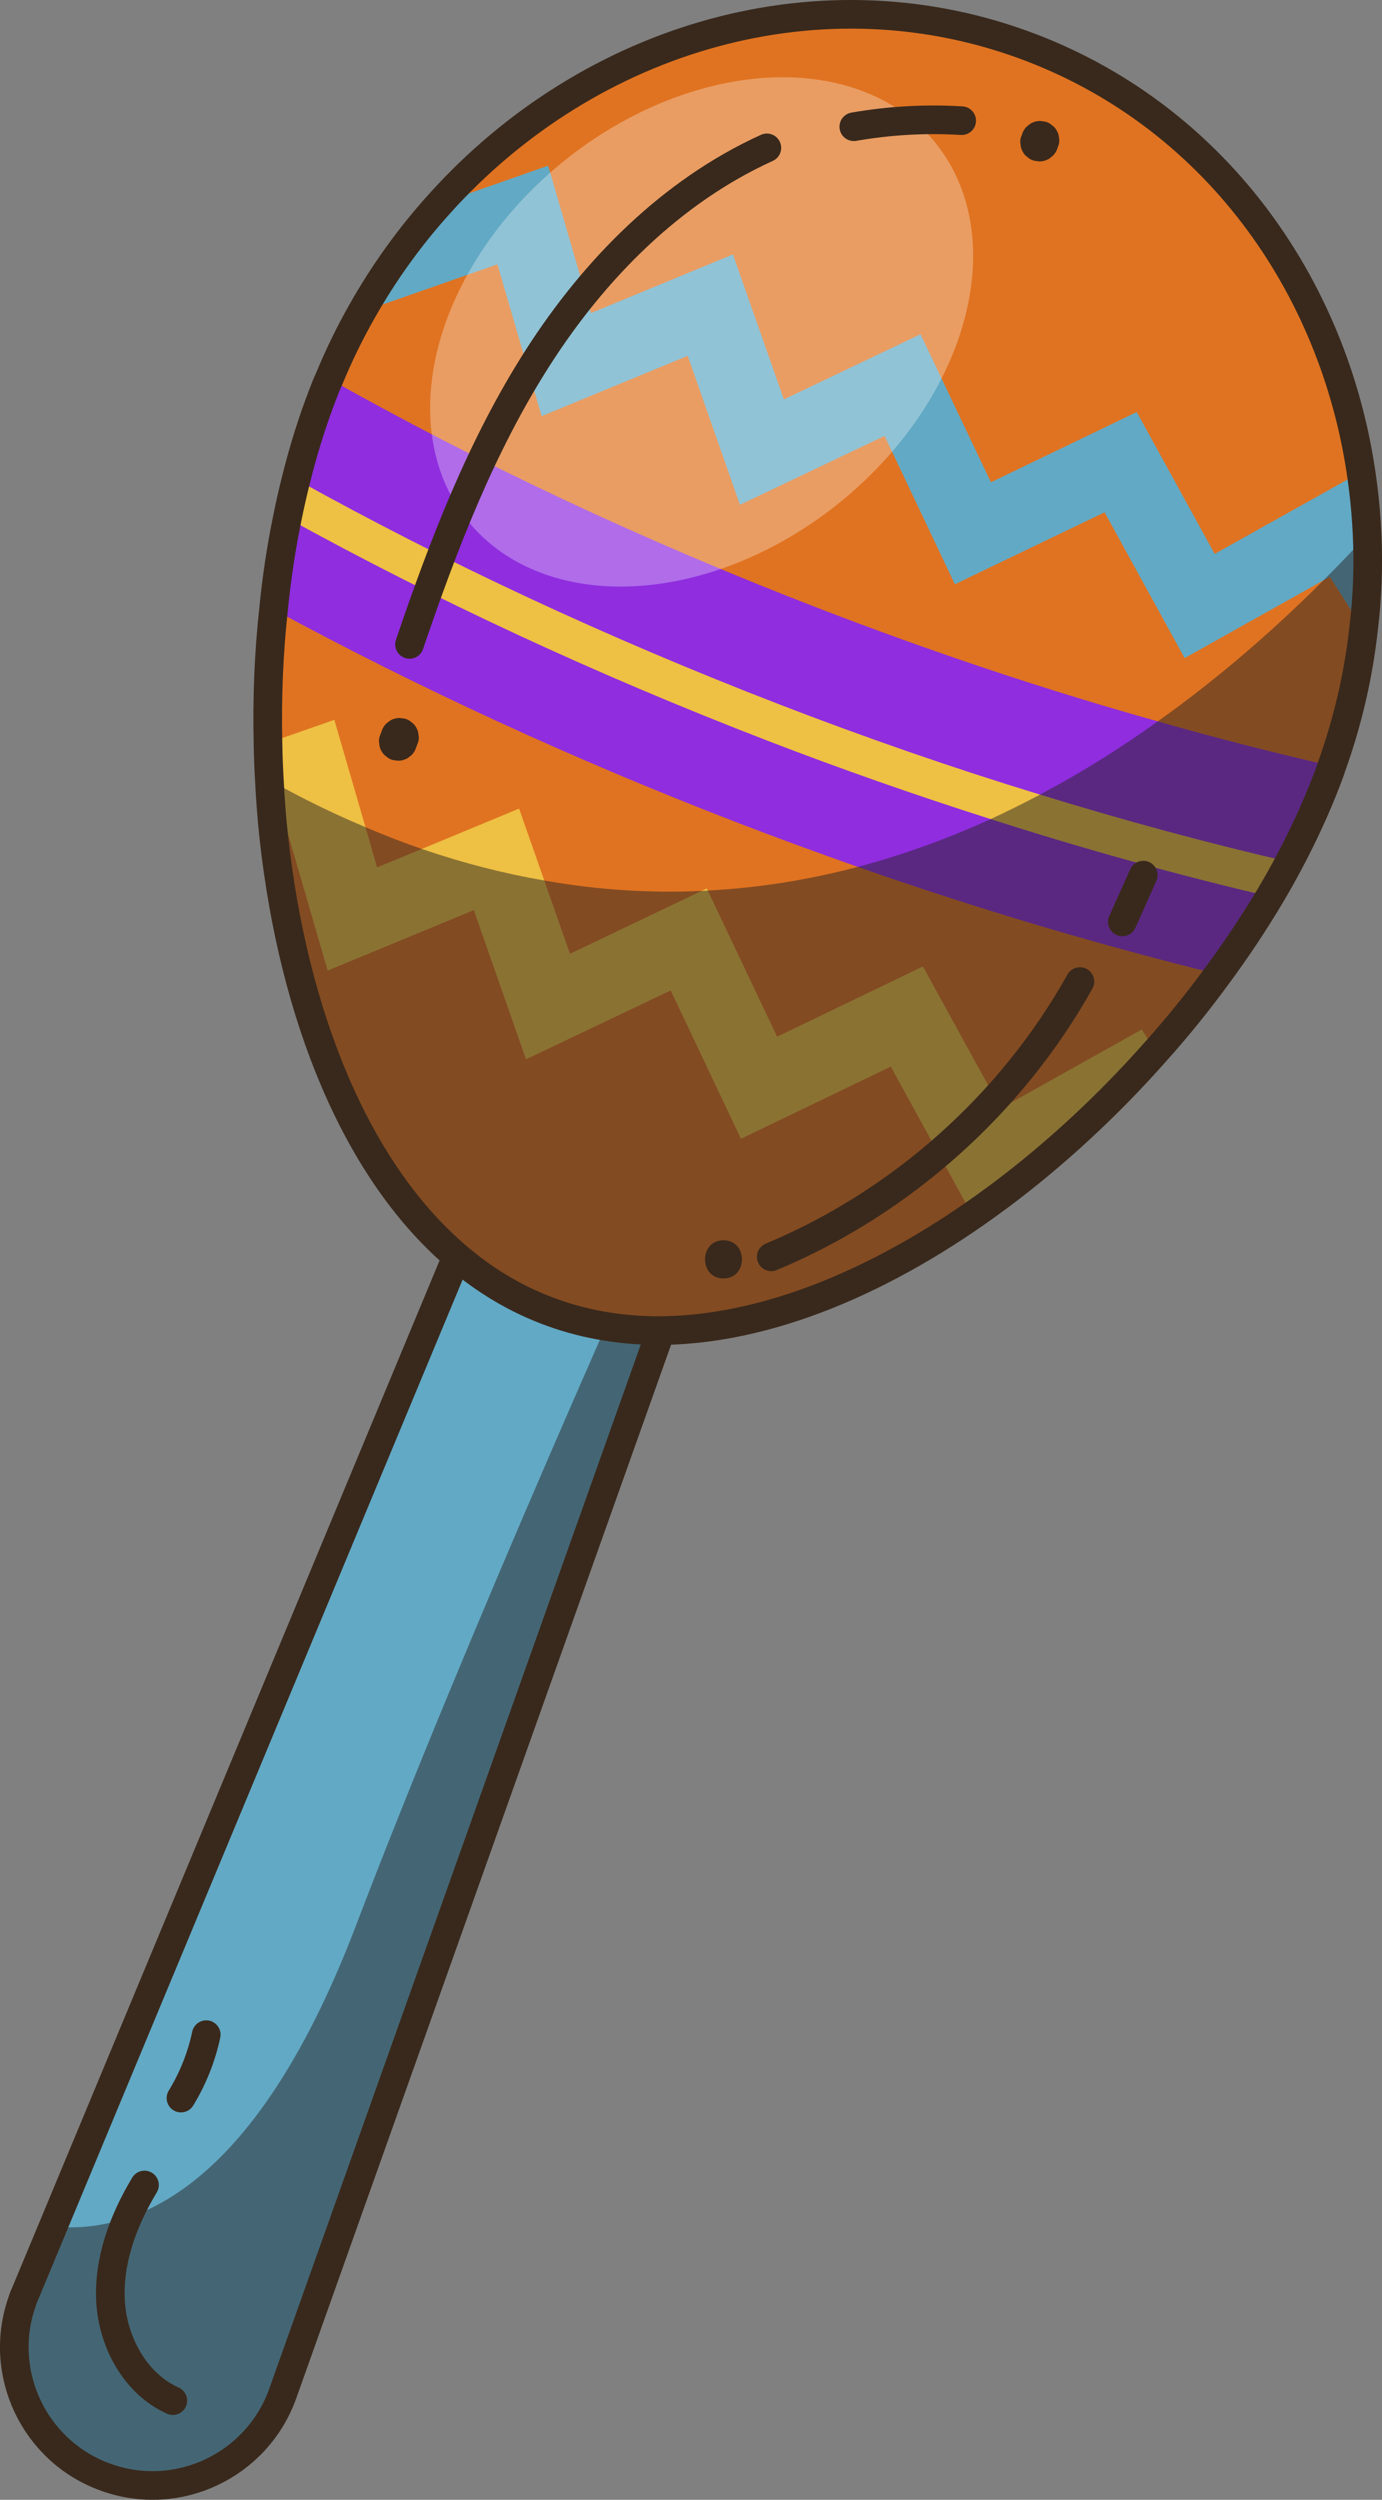
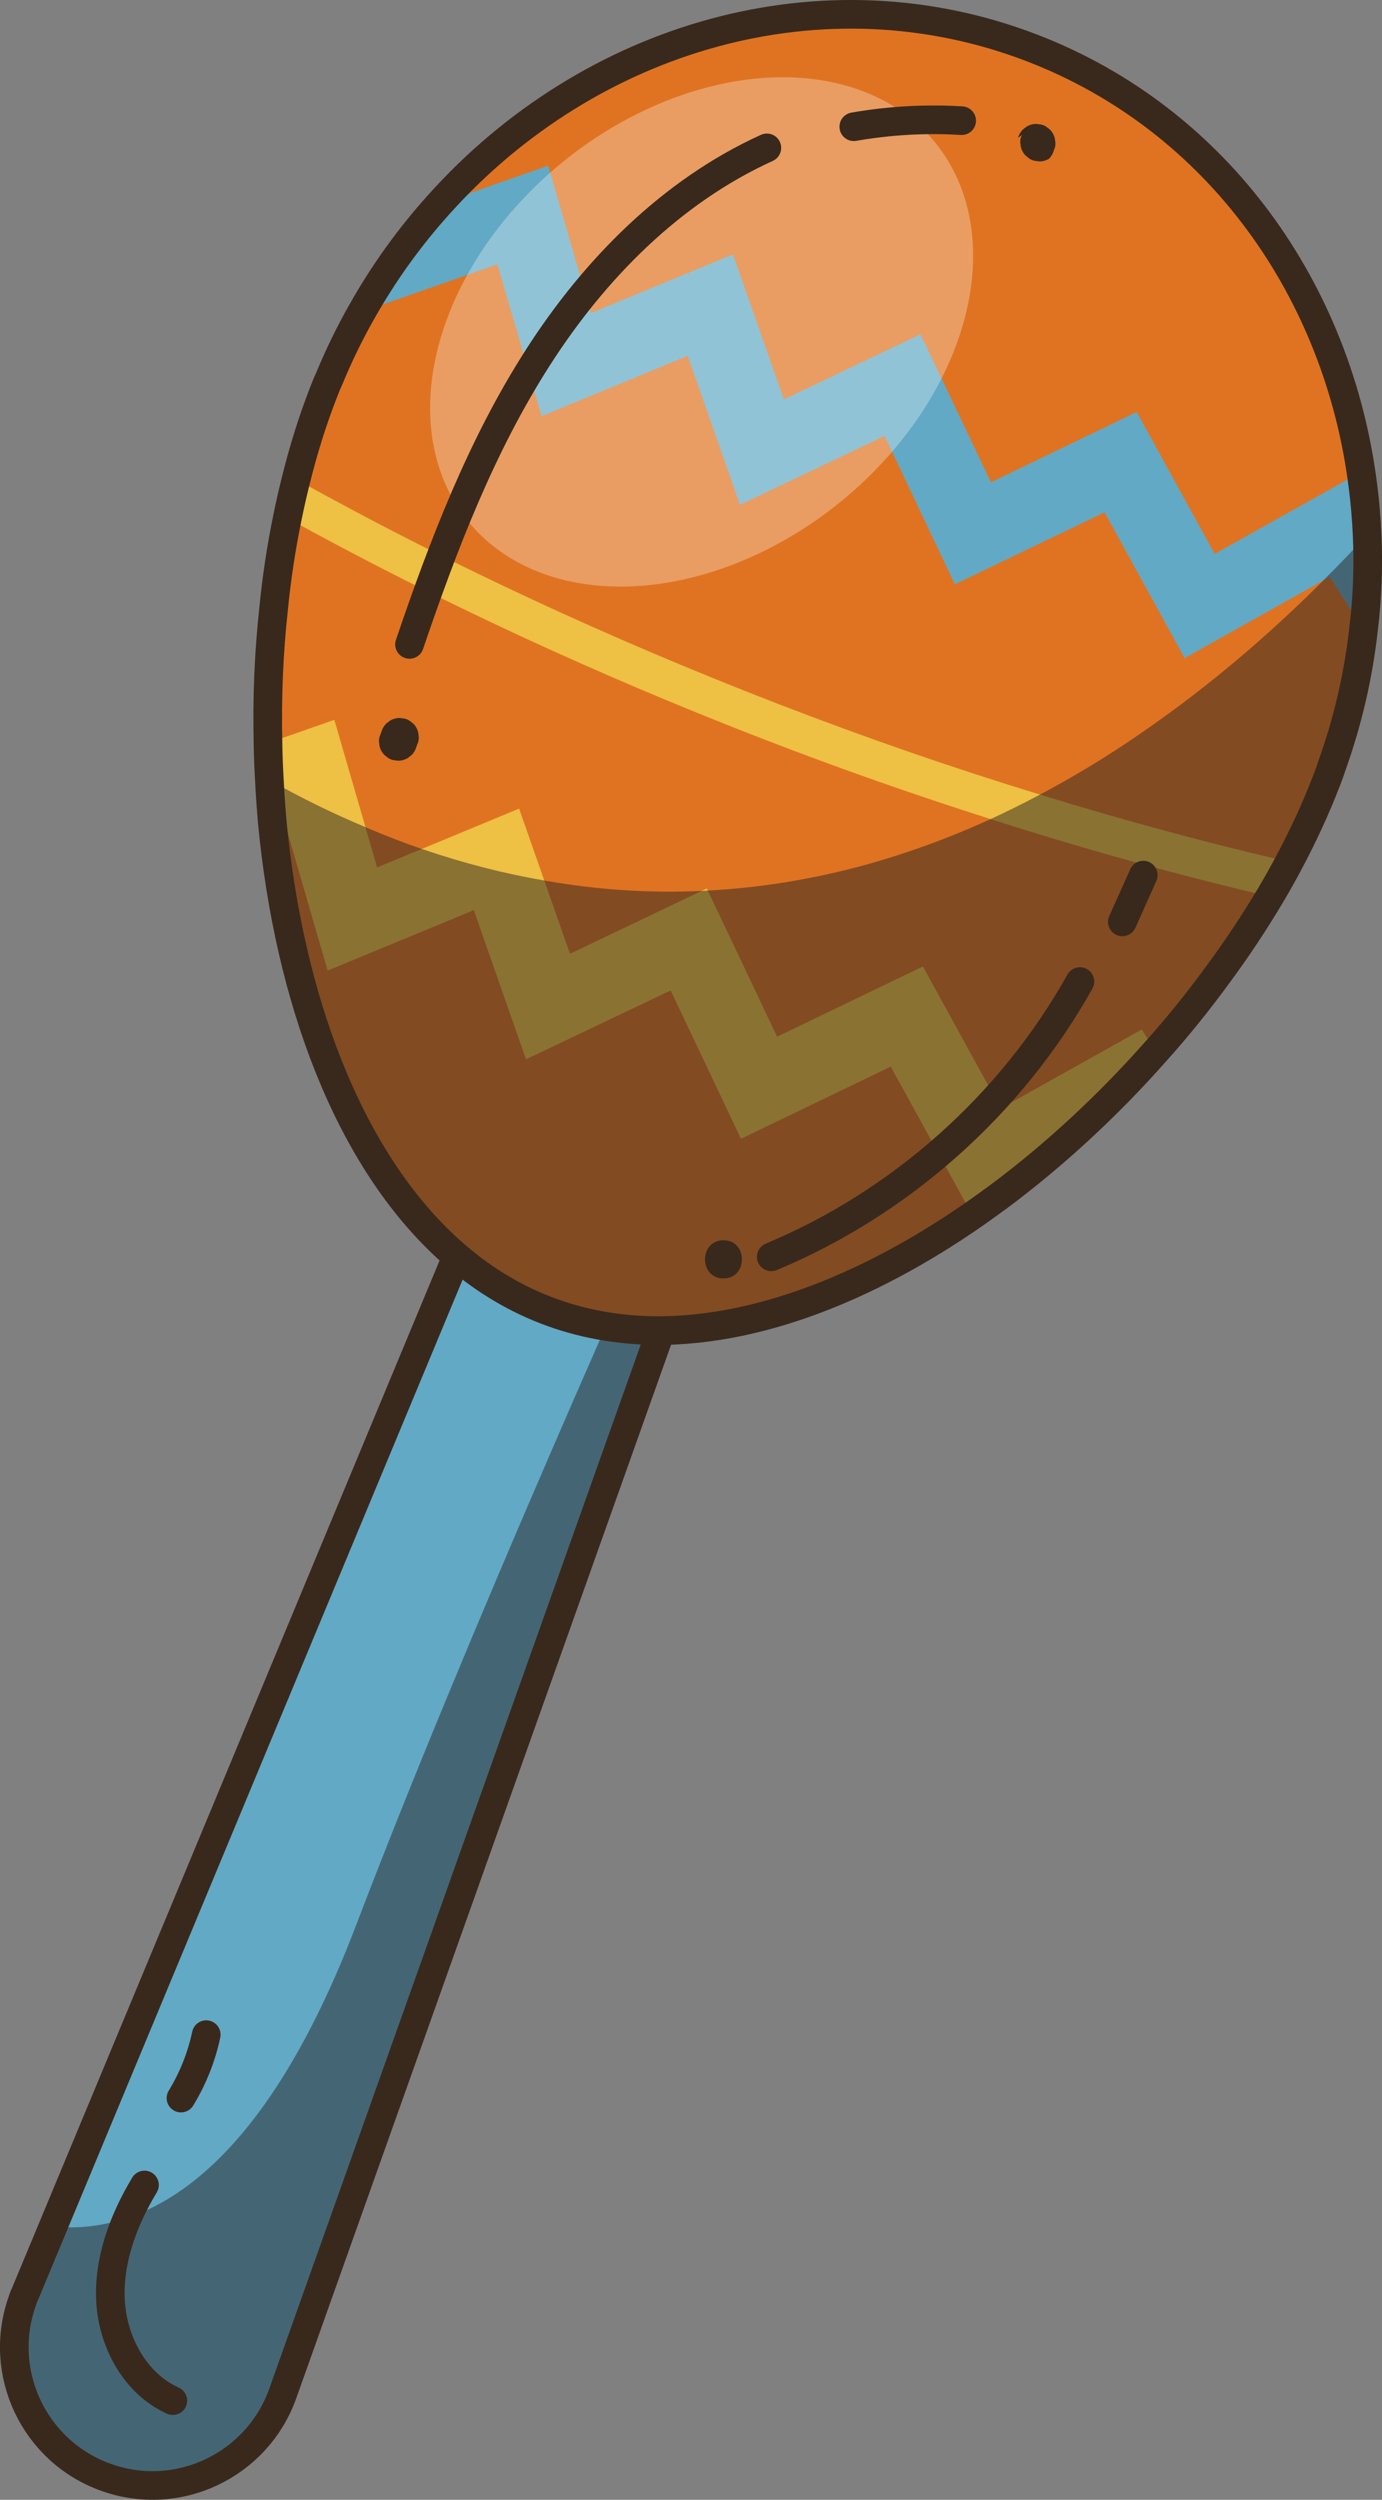
<svg xmlns="http://www.w3.org/2000/svg" viewBox="0 0 200.76 362.95">
  <rect x="0" y="0" width="200.76" height="362.95" fill="#808080" stroke="none" />
  <g style="isolation: isolate;">
    <g id="_лой_1" data-name="Слой 1" />
    <g id="_лой_2" data-name="Слой 2">
      <g id="OBJECTS">
        <g>
          <g>
            <g>
              <path d="M40.21,347.2c-3.73,10.42-15.2,15.9-25.65,12.16-10.43-3.7-15.9-15.2-12.17-25.63,.09-.32,.24-.71,.38-.98l3.99-9.58L80.49,146.07c3.14-7.53,11.77-11.09,19.3-7.95,4.22,1.78,7.18,5.27,8.41,9.34,.89,2.93,.92,6.15-.18,9.24L40.21,347.2Z" style="fill: #62a9c5;" />
              <path d="M40.21,347.2c-3.73,10.42-15.2,15.9-25.65,12.16-10.43-3.7-15.9-15.2-12.17-25.63,.09-.32,.24-.71,.38-.98l3.99-9.58c12,1.57,29.98-4.34,44.97-43.65,15.71-41.18,40.34-96.6,56.47-132.06,.89,2.93,.92,6.15-.18,9.24L40.21,347.2Z" style="fill: #272425; mix-blend-mode: overlay; opacity: .5;" />
            </g>
            <path d="M41.07,347.53c-3.73,10.42-15.2,15.9-25.65,12.16-10.43-3.7-15.9-15.2-12.17-25.63,.09-.32,.24-.71,.38-.98l3.99-9.58L81.35,146.4c3.14-7.53,11.77-11.09,19.3-7.95,4.22,1.78,7.18,5.27,8.41,9.34,.89,2.93,.92,6.15-.18,9.24L41.07,347.53Z" style="fill: none; stroke: #39291c; stroke-linecap: round; stroke-linejoin: round; stroke-width: 4.16px;" />
            <path d="M20.99,317.24c-3.07,5.11-5.27,10.96-4.93,16.91s3.61,11.96,9.05,14.4" style="fill: none; stroke: #39291c; stroke-linecap: round; stroke-linejoin: round; stroke-width: 4.16px;" />
            <path d="M26.29,304.62c1.73-2.83,2.98-5.96,3.67-9.21" style="fill: none; stroke: #39291c; stroke-linecap: round; stroke-linejoin: round; stroke-width: 4.16px;" />
          </g>
          <g>
            <path d="M192.62,113.53c-1.48,3.83-3.27,7.71-5.34,11.61-.89,1.68-1.82,3.34-2.83,5.03-2.27,3.79-4.77,7.58-7.51,11.28-2.79,3.83-5.82,7.6-9.05,11.2-6.96,7.87-14.79,15.13-23.07,21.27l-.04,.02c-15.91,11.79-33.47,19.4-49.73,19.25-5.44-.08-10.73-1.02-15.77-2.97-5.05-1.95-9.59-4.8-13.67-8.42-15.19-13.48-23.67-37.29-26.06-62.35-.18-2.06-.33-4.14-.43-6.2-.11-1.8-.17-3.57-.2-5.34-.15-6.54,.11-13.07,.81-19.43,.44-4.53,1.12-8.99,2-13.26,.39-1.93,.81-3.79,1.28-5.63,1.07-4.31,2.36-8.42,3.86-12.31,.3-.78,.6-1.55,.94-2.28,1.4-3.39,2.97-6.61,4.73-9.71,3.23-5.74,7.04-10.99,11.28-15.68C85.69,5.25,119.55-4.76,149.98,6.99c27.02,10.43,44.49,35.33,48.01,63.66,.3,2.31,.49,4.65,.6,7.01,.21,4.54,.04,9.14-.53,13.77-.74,6.61-2.26,13.25-4.61,19.81-.24,.77-.53,1.52-.83,2.3Z" style="fill: #e07321;" />
-             <path d="M192.62,113.53c-1.48,3.83-3.27,7.71-5.34,11.61-.89,1.68-1.82,3.34-2.83,5.03-2.27,3.79-4.77,7.58-7.51,11.28-17.19-4.23-34.74-9.42-52.34-15.59-5.97-2.1-11.96-4.29-17.94-6.6-23.5-9.07-46.03-19.46-66.93-30.79,.44-4.53,1.12-8.99,2-13.26,.39-1.93,.81-3.79,1.28-5.63,1.07-4.31,2.36-8.42,3.86-12.31,.3-.78,.6-1.55,.94-2.28,21.73,12.25,45.66,23.51,70.84,33.22,16.61,6.41,33.2,11.95,49.52,16.52,8.54,2.44,16.99,4.59,25.29,6.49-.24,.77-.53,1.52-.83,2.3Z" style="fill: #8f2ddf;" />
            <path d="M187.27,125.14c-.89,1.68-1.82,3.34-2.83,5.03-13.33-3.12-26.93-6.88-40.55-11.25-10.88-3.46-21.81-7.29-32.67-11.48-24.58-9.49-48-20.37-69.5-32.23,.39-1.93,.81-3.79,1.28-5.63,21.64,12.04,45.3,23.07,70.21,32.69,12.6,4.86,25.27,9.25,37.85,13.09,12.2,3.76,24.31,7.03,36.21,9.78Z" style="fill: #eec043;" />
            <path d="M198.06,91.42l-4.88-7.68-.95,.53-20.14,11.28-11.63-21.17-21.75,10.45-10.21-21.54-21.01,10-7.59-21.63-21.22,8.76-6.42-22.04-19.73,6.9c3.23-5.74,7.04-10.99,11.28-15.68l15.82-5.55,6.22,21.4,20.62-8.51,7.4,21.05,19.85-9.46,10.23,21.49,21.18-10.2,11.32,20.6,20.47-11.45,1.07,1.69c.3,2.31,.49,4.65,.6,7.01,.21,4.54,.04,9.14-.53,13.77Z" style="fill: #62a9c5;" />
            <path d="M167.89,152.65c-6.96,7.87-14.79,15.13-23.07,21.27l-.04,.02-3.75,2.09-11.63-21.17-21.76,10.48-1.54-3.24-8.67-18.3-19.93,9.49-1.09,.5-7.58-21.65-21.23,8.78-6.41-22.07-1.65,.58c-.18-2.06-.33-4.14-.43-6.2-.11-1.8-.17-3.57-.2-5.34l9.66-3.38,4.52,15.57,1.69,5.86,6.51-2.69,14.12-5.85,3.65,10.42,3.74,10.66,19.14-9.14,.73-.34,.15,.3,10.07,21.22,21.18-10.2,11.32,20.6,20.47-11.45,2.04,3.19Z" style="fill: #eec043;" />
          </g>
          <path d="M192.62,113.53c-1.48,3.83-3.27,7.71-5.34,11.61-.89,1.68-1.82,3.34-2.83,5.03-2.27,3.79-4.77,7.58-7.51,11.28-2.79,3.83-5.82,7.6-9.05,11.2-6.96,7.87-14.79,15.13-23.07,21.27l-.04,.02c-15.91,11.79-33.47,19.4-49.73,19.25-5.44-.08-10.73-1.02-15.77-2.97-5.05-1.95-9.59-4.8-13.67-8.42-15.19-13.48-23.67-37.29-26.06-62.35-.18-2.06-.33-4.14-.43-6.2,4.71,2.65,9.37,4.92,13.98,6.85,2.75,1.18,5.5,2.24,8.2,3.17,6.04,2.06,11.97,3.58,17.77,4.57,7.87,1.4,15.49,1.85,22.87,1.51,.3,0,.57-.02,.88-.05,7.55-.39,14.8-1.6,21.78-3.43,6.72-1.78,13.14-4.15,19.3-6.94,2.42-1.12,4.81-2.3,7.17-3.56,6.01-3.18,11.74-6.77,17.09-10.62,9.01-6.39,17.06-13.46,24.07-20.47,2.23-2.23,4.35-4.42,6.36-6.61,.21,4.54,.04,9.14-.53,13.77-.74,6.61-2.26,13.25-4.61,19.81-.24,.77-.53,1.52-.83,2.3Z" style="fill: #272425; mix-blend-mode: overlay; opacity: .5;" />
          <ellipse cx="101.93" cy="48.2" rx="43.67" ry="31.87" transform="translate(-7.67 74.69) rotate(-38.9)" style="fill: #fff; mix-blend-mode: overlay; opacity: .3;" />
          <path d="M192.63,113.53c-1.48,3.83-3.27,7.71-5.34,11.61-.89,1.68-1.82,3.34-2.83,5.03-2.27,3.79-4.77,7.58-7.51,11.28-2.79,3.83-5.82,7.6-9.05,11.2-6.96,7.87-14.79,15.13-23.07,21.27l-.04,.02c-15.91,11.79-33.47,19.4-49.73,19.25-5.44-.08-10.73-1.02-15.77-2.97-5.05-1.95-9.59-4.8-13.67-8.43-15.19-13.48-23.67-37.29-26.06-62.35-.18-2.06-.33-4.14-.43-6.2-.11-1.8-.17-3.57-.2-5.34-.15-6.54,.11-13.07,.81-19.43,.44-4.53,1.12-8.99,2-13.26,.39-1.93,.81-3.79,1.28-5.63,1.07-4.31,2.36-8.42,3.86-12.31,.3-.78,.6-1.55,.94-2.28,1.4-3.39,2.97-6.61,4.73-9.71,3.23-5.74,7.04-10.99,11.28-15.68C85.71,5.25,119.56-4.75,149.99,6.99c27.02,10.43,44.49,35.33,48.01,63.66,.3,2.31,.49,4.65,.6,7.01,.21,4.54,.04,9.14-.53,13.77-.74,6.61-2.26,13.25-4.61,19.81-.24,.77-.53,1.52-.83,2.3Z" style="fill: none; stroke: #39291c; stroke-linecap: round; stroke-linejoin: round; stroke-width: 4.16px;" />
          <path d="M59.49,93.56c4.9-14.43,10.41-28.8,18.64-41.64,8.22-12.83,19.39-24.15,33.27-30.45" style="fill: none; stroke: #39291c; stroke-linecap: round; stroke-linejoin: round; stroke-width: 4.16px;" />
          <path d="M124.03,18.4c5.16-.9,10.43-1.2,15.67-.88" style="fill: none; stroke: #39291c; stroke-linecap: round; stroke-linejoin: round; stroke-width: 4.16px;" />
          <path d="M156.88,142.51c-9.95,17.8-26.01,32.12-44.84,39.97" style="fill: none; stroke: #39291c; stroke-linecap: round; stroke-linejoin: round; stroke-width: 4.16px;" />
          <path d="M163.04,133.85c1.01-2.26,2.03-4.53,3.04-6.79" style="fill: none; stroke: #39291c; stroke-linecap: round; stroke-linejoin: round; stroke-width: 4.16px;" />
          <path d="M55.4,106.27l-.25,.66c-.12,.37-.13,.74-.05,1.11,.02,.37,.13,.71,.33,1.03,.17,.32,.41,.58,.71,.78,.27,.25,.58,.41,.94,.5l.74,.1c.5,0,.97-.13,1.4-.38l.56-.43c.34-.35,.58-.75,.71-1.22l.25-.66c.12-.37,.13-.74,.05-1.11-.02-.37-.13-.71-.33-1.03-.17-.32-.41-.58-.71-.78-.27-.25-.58-.41-.94-.5l-.74-.1c-.5,0-.97,.13-1.4,.38l-.56,.43c-.34,.35-.58,.75-.71,1.22h0Z" style="fill: #39291c;" />
          <path d="M105.1,185.62c3.57,0,3.58-5.55,0-5.55s-3.58,5.55,0,5.55h0Z" style="fill: #39291c;" />
-           <path d="M148.44,19.59l-.13,.33c-.12,.37-.13,.74-.05,1.11,.02,.37,.13,.71,.33,1.03,.17,.32,.41,.58,.71,.78,.27,.25,.58,.41,.94,.5l.74,.1c.5,0,.97-.13,1.4-.38l.56-.43c.34-.35,.58-.75,.71-1.22l.13-.33c.12-.37,.13-.74,.05-1.11-.02-.37-.13-.71-.33-1.03-.17-.32-.41-.58-.71-.78-.27-.25-.58-.41-.94-.5l-.74-.1c-.5,0-.97,.13-1.4,.38l-.56,.43c-.34,.35-.58,.75-.71,1.22h0Z" style="fill: #39291c;" />
+           <path d="M148.44,19.59l-.13,.33c-.12,.37-.13,.74-.05,1.11,.02,.37,.13,.71,.33,1.03,.17,.32,.41,.58,.71,.78,.27,.25,.58,.41,.94,.5l.74,.1c.5,0,.97-.13,1.4-.38c.34-.35,.58-.75,.71-1.22l.13-.33c.12-.37,.13-.74,.05-1.11-.02-.37-.13-.71-.33-1.03-.17-.32-.41-.58-.71-.78-.27-.25-.58-.41-.94-.5l-.74-.1c-.5,0-.97,.13-1.4,.38l-.56,.43c-.34,.35-.58,.75-.71,1.22h0Z" style="fill: #39291c;" />
        </g>
      </g>
    </g>
  </g>
</svg>